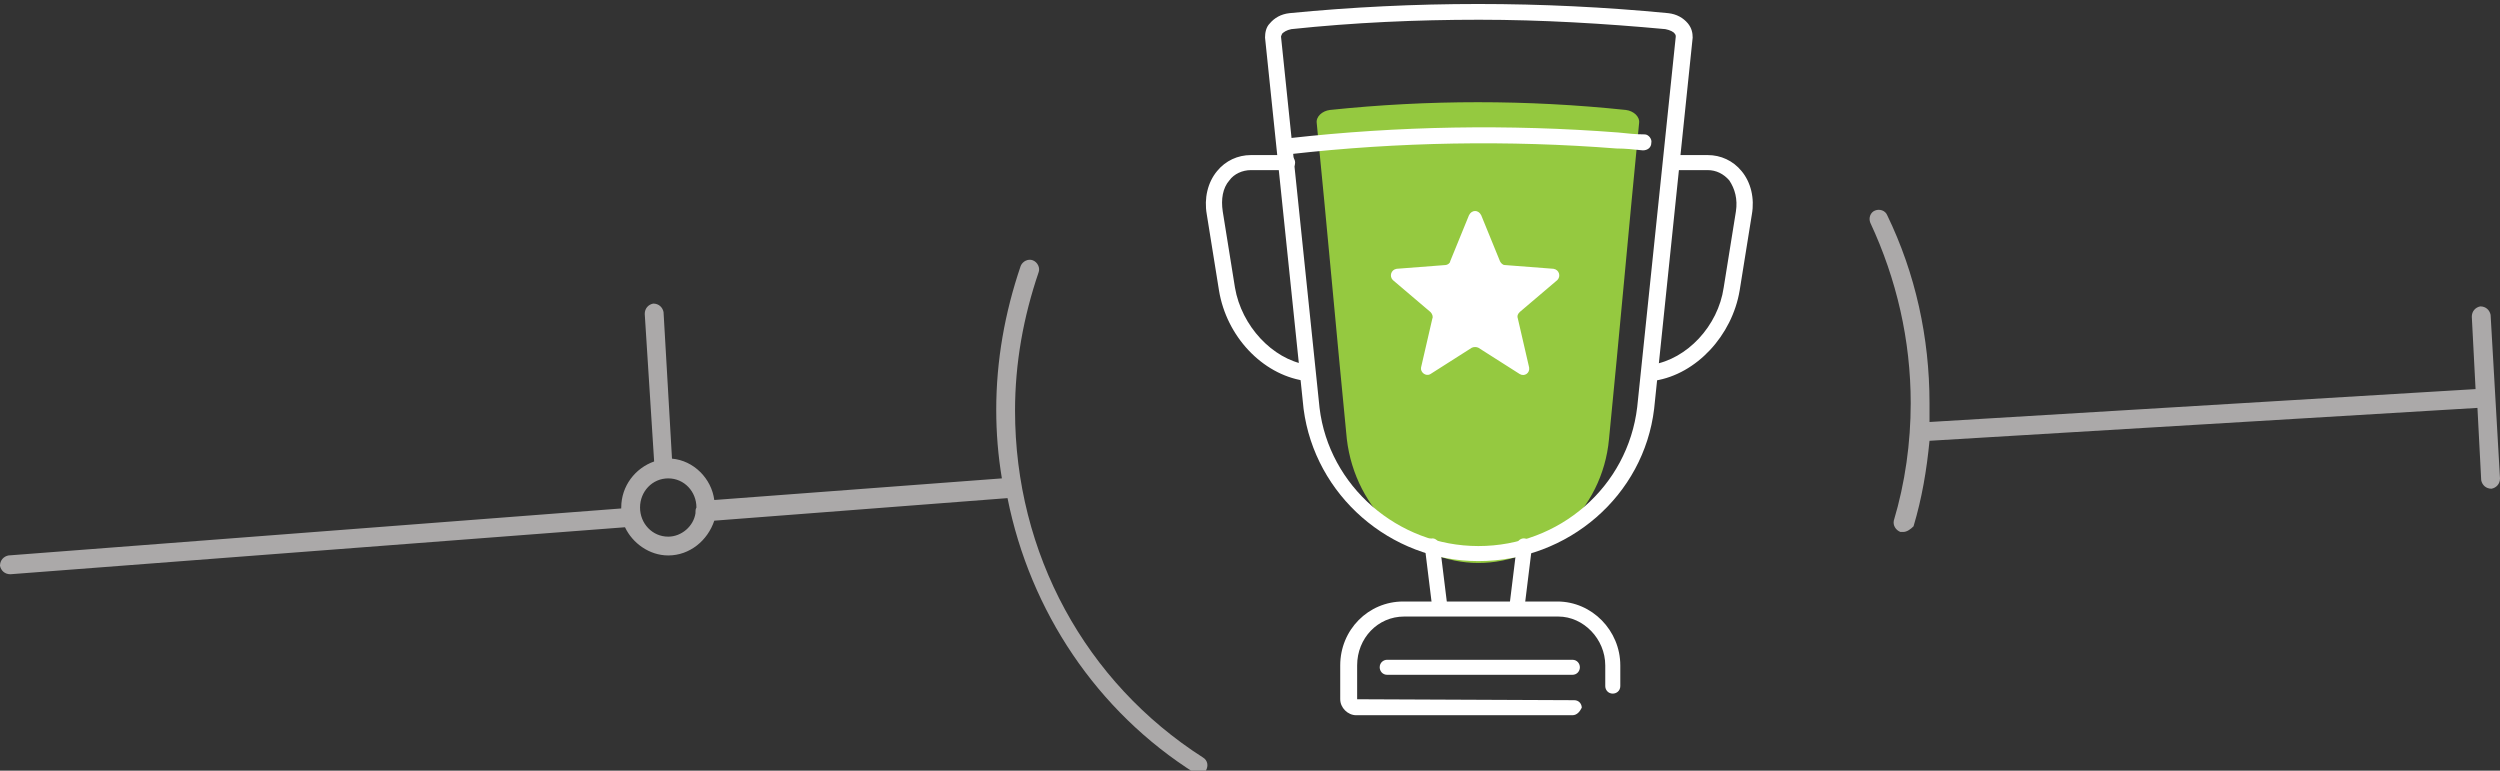
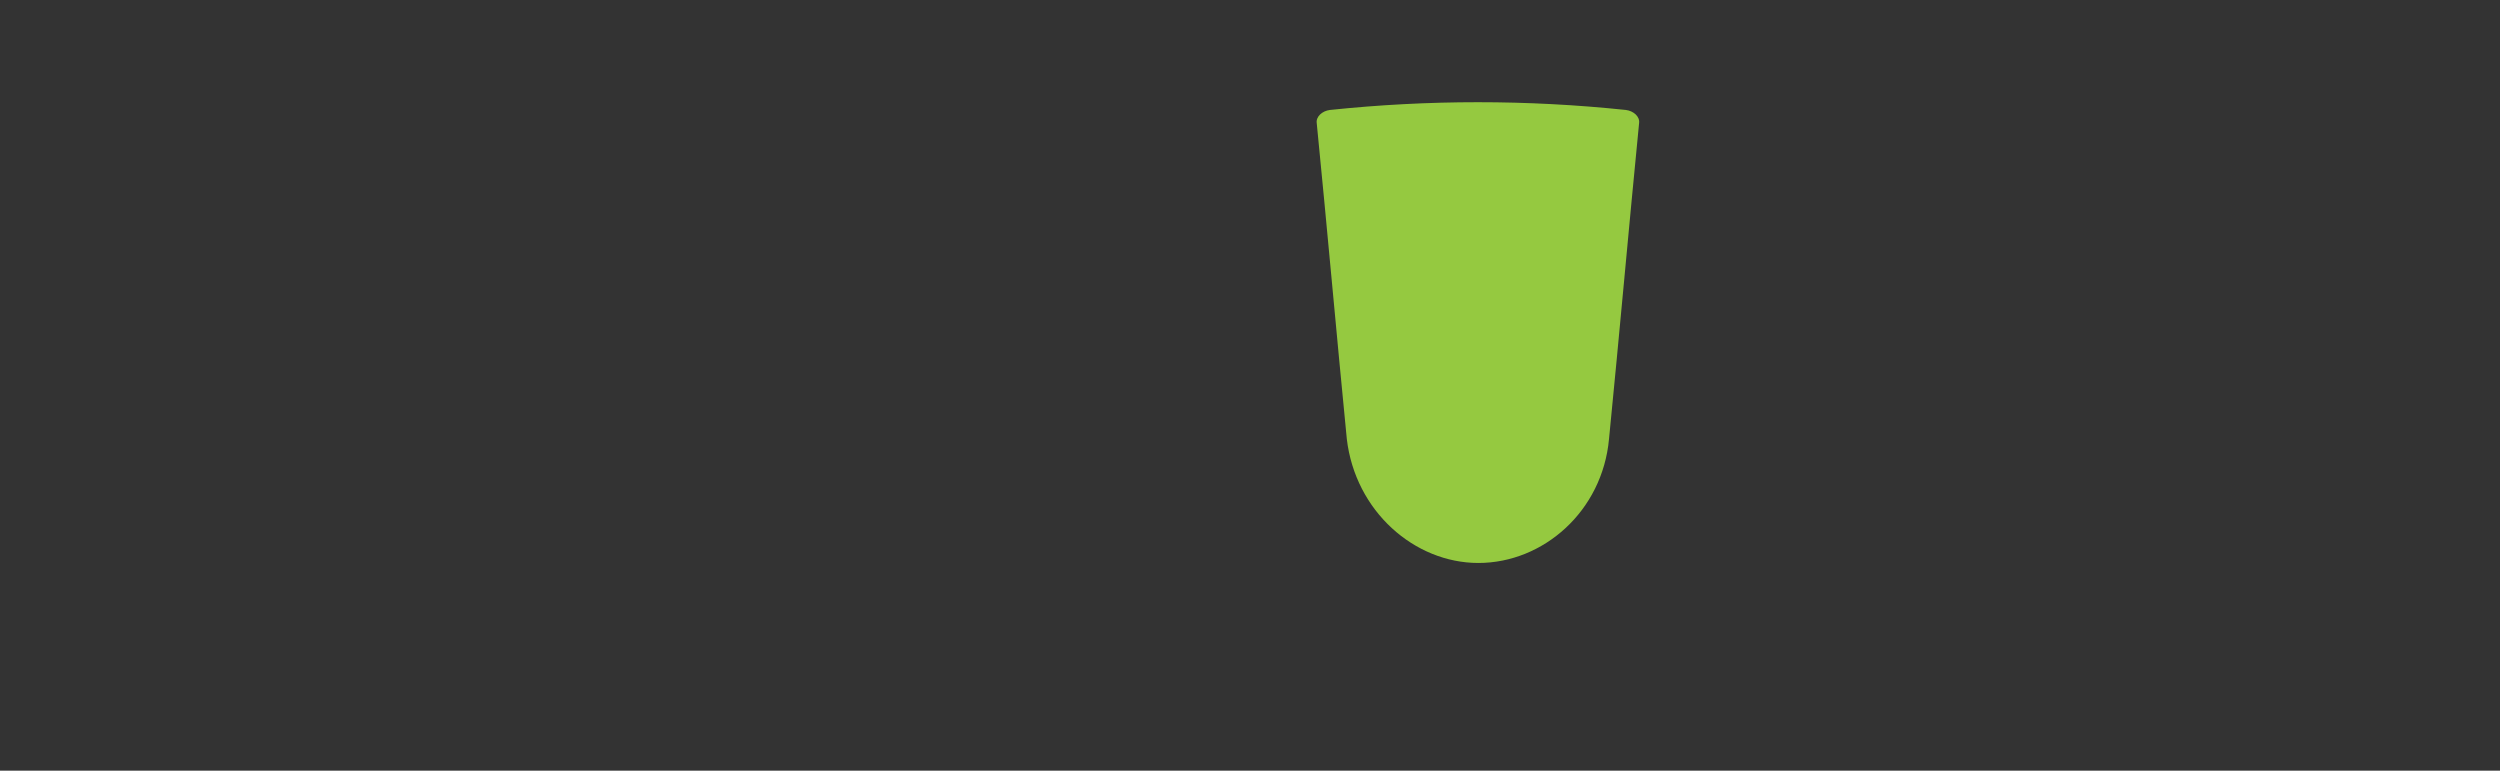
<svg xmlns="http://www.w3.org/2000/svg" version="1.1" id="Layer_1" x="0" y="0" xml:space="preserve" viewBox="0 0 266 82">
  <rect x="0" y="0" width="266" height="82" fill="#333333" stroke="none" />
  <style> .st1{fill:#fff} </style>
  <path d="M157.3 59.9c-6.8 0-13.1-5.5-14-13.2-1.1-11.2-2.1-22.5-3.2-33.6-.1-.7.6-1.3 1.4-1.4 10.5-1.1 21-1.1 31.5 0 .8.1 1.5.7 1.4 1.4-1.1 11.2-2.1 22.5-3.2 33.6-.7 7.7-7 13.2-13.9 13.2z" fill="#95c940" />
-   <path class="st1" d="M167.3 76.1h-23c-.9 0-1.7-.8-1.7-1.7v-3.6c0-3.8 3-6.8 6.7-6.8h16.4c3.7 0 6.7 3.1 6.7 6.8V73c0 .5-.4.8-.8.8-.5 0-.8-.4-.8-.8v-2.2c0-2.8-2.3-5.2-5-5.2h-16.4c-2.8 0-5 2.3-5 5.2v3.6l23.1.1c.5 0 .8.4.8.8-.2.4-.5.8-1 .8z" />
-   <path class="st1" d="M161.4 65.4c-.5-.1-.9-.5-.8-.9l.8-6.5c0-.5.5-.8.9-.7.4.1.8.5.7.9l-.8 6.5c0 .4-.3.7-.8.7zm-8.2 0c-.4 0-.8-.3-.8-.7l-.8-6.5c-.1-.5.3-.9.7-.9.4-.1.8.3.9.7l.8 6.5c.1.4-.3.8-.8.9.1 0 0 0 0 0zm-15.9-49c-.4 0-.8-.3-.8-.8s.3-.9.7-.9c11.6-1.3 23.3-1.5 35-.6.9.1 1.9.2 2.8.2.4 0 .8.5.7.9 0 .5-.4.8-.9.8-.9-.1-1.9-.2-2.8-.2-11.5-.9-23.2-.7-34.7.6zm30 55.4h-19.7c-.5 0-.8-.4-.8-.8 0-.5.4-.8.8-.8h19.7c.5 0 .8.4.8.8s-.3.8-.8.8z" />
-   <path class="st1" d="M157.3 59.7c-9.4 0-17.4-7-18.6-16.2L134.6 4c0-.5.1-1.1.5-1.5.5-.6 1.2-1 2.1-1.1 13.3-1.3 26.8-1.3 40.3 0 .9.1 1.6.5 2.1 1.1.4.5.5 1 .5 1.5L176 43.5c-1.1 9.2-9.1 16.2-18.7 16.2zm.1-57.6c-6.7 0-13.4.3-20 1-.5.1-.8.3-1 .5 0 .1-.1.2-.1.3l4.1 39.5c1 8.3 8.3 14.7 16.9 14.7 8.6 0 15.9-6.3 16.9-14.8l4.1-39.4c0-.1 0-.2-.1-.3-.1-.2-.5-.4-1-.5-6.5-.6-13.2-1-19.8-1z" />
-   <path class="st1" d="M175.9 40.5c-.4 0-.8-.3-.8-.7-.1-.5.2-.9.7-1 3.7-.6 7-4.1 7.6-8.2l1.3-8.1c.2-1.3-.1-2.4-.7-3.3-.6-.7-1.4-1.1-2.3-1.1h-3.8c-.5 0-.8-.4-.8-.8 0-.5.4-.8.8-.8h3.8c1.4 0 2.7.6 3.6 1.7 1 1.2 1.4 2.9 1.1 4.6l-1.3 8.1c-.8 4.8-4.6 8.9-9 9.6h-.2zm-37.1 0h-.1c-4.4-.7-8.2-4.7-9-9.6l-1.3-8.1c-.3-1.7.1-3.4 1.1-4.6.9-1.1 2.2-1.7 3.6-1.7h3.9c.5 0 .8.4.8.8 0 .5-.4.8-.8.8h-3.9c-.9 0-1.8.4-2.3 1.1-.7.8-.9 2-.7 3.3l1.3 8.1c.7 4.1 4 7.6 7.6 8.2.4.1.8.5.7 1-.2.4-.5.7-.9.7zm18.8-17.6 2 4.9c.1.2.3.4.5.4l5.2.4c.6.1.8.8.4 1.2l-4 3.4c-.2.2-.3.4-.2.7l1.2 5.2c.1.6-.5 1-1 .7l-4.4-2.8c-.2-.1-.5-.1-.7 0l-4.4 2.8c-.5.3-1.1-.2-1-.7l1.2-5.2c.1-.2 0-.5-.2-.7l-4-3.4c-.4-.4-.2-1.1.4-1.2l5.2-.4c.2 0 .5-.2.5-.4l2-4.9c.3-.6 1-.6 1.3 0z" />
-   <path d="M127.7 82.5c-.2 0-.4 0-.5-.2-10.5-6.6-17.6-17.3-20-29.3L76 55.4c-.7 2.1-2.6 3.7-4.9 3.7-2 0-3.8-1.3-4.6-3l-65.4 5c-.6 0-1-.4-1.1-.9 0-.6.4-1 .9-1.1l65.2-5V54c0-2.3 1.5-4.2 3.5-4.9l-1-15.7c0-.6.4-1 .9-1.1.6 0 1 .4 1.1.9l.9 15.6c2.3.2 4.2 2.1 4.5 4.4l30.6-2.3c-.4-2.4-.6-4.8-.6-7.3 0-5.2.9-10.3 2.6-15.3.2-.5.8-.8 1.3-.6.5.2.8.8.6 1.3-1.6 4.7-2.5 9.6-2.5 14.7 0 15.2 7.5 28.9 20 36.9.5.3.6.9.3 1.4.1.3-.3.5-.6.5zM71.1 50.9c-1.7 0-3 1.4-3 3.1s1.3 3.1 3 3.1c1.4 0 2.7-1.1 2.9-2.5v-.1c0-.2 0-.3.1-.5 0-1.7-1.3-3.1-3-3.1zm131.4 5.7h-.3c-.5-.2-.8-.7-.7-1.2 1.2-4 1.8-8.3 1.8-12.5 0-6.7-1.5-13.2-4.3-19.2-.2-.5 0-1.1.5-1.3.5-.2 1.1 0 1.3.5 3 6.2 4.5 13 4.5 20v2l58.1-3.5-.4-7.7c0-.6.4-1 .9-1.1.6 0 1 .4 1.1.9l.5 8.7.5 8.7c0 .6-.4 1-.9 1.1-.6 0-1-.4-1.1-.9l-.4-7.7-58.3 3.5c-.3 3.1-.8 6.1-1.7 9.1-.3.3-.7.6-1.1.6z" fill="#aba9a9" />
</svg>